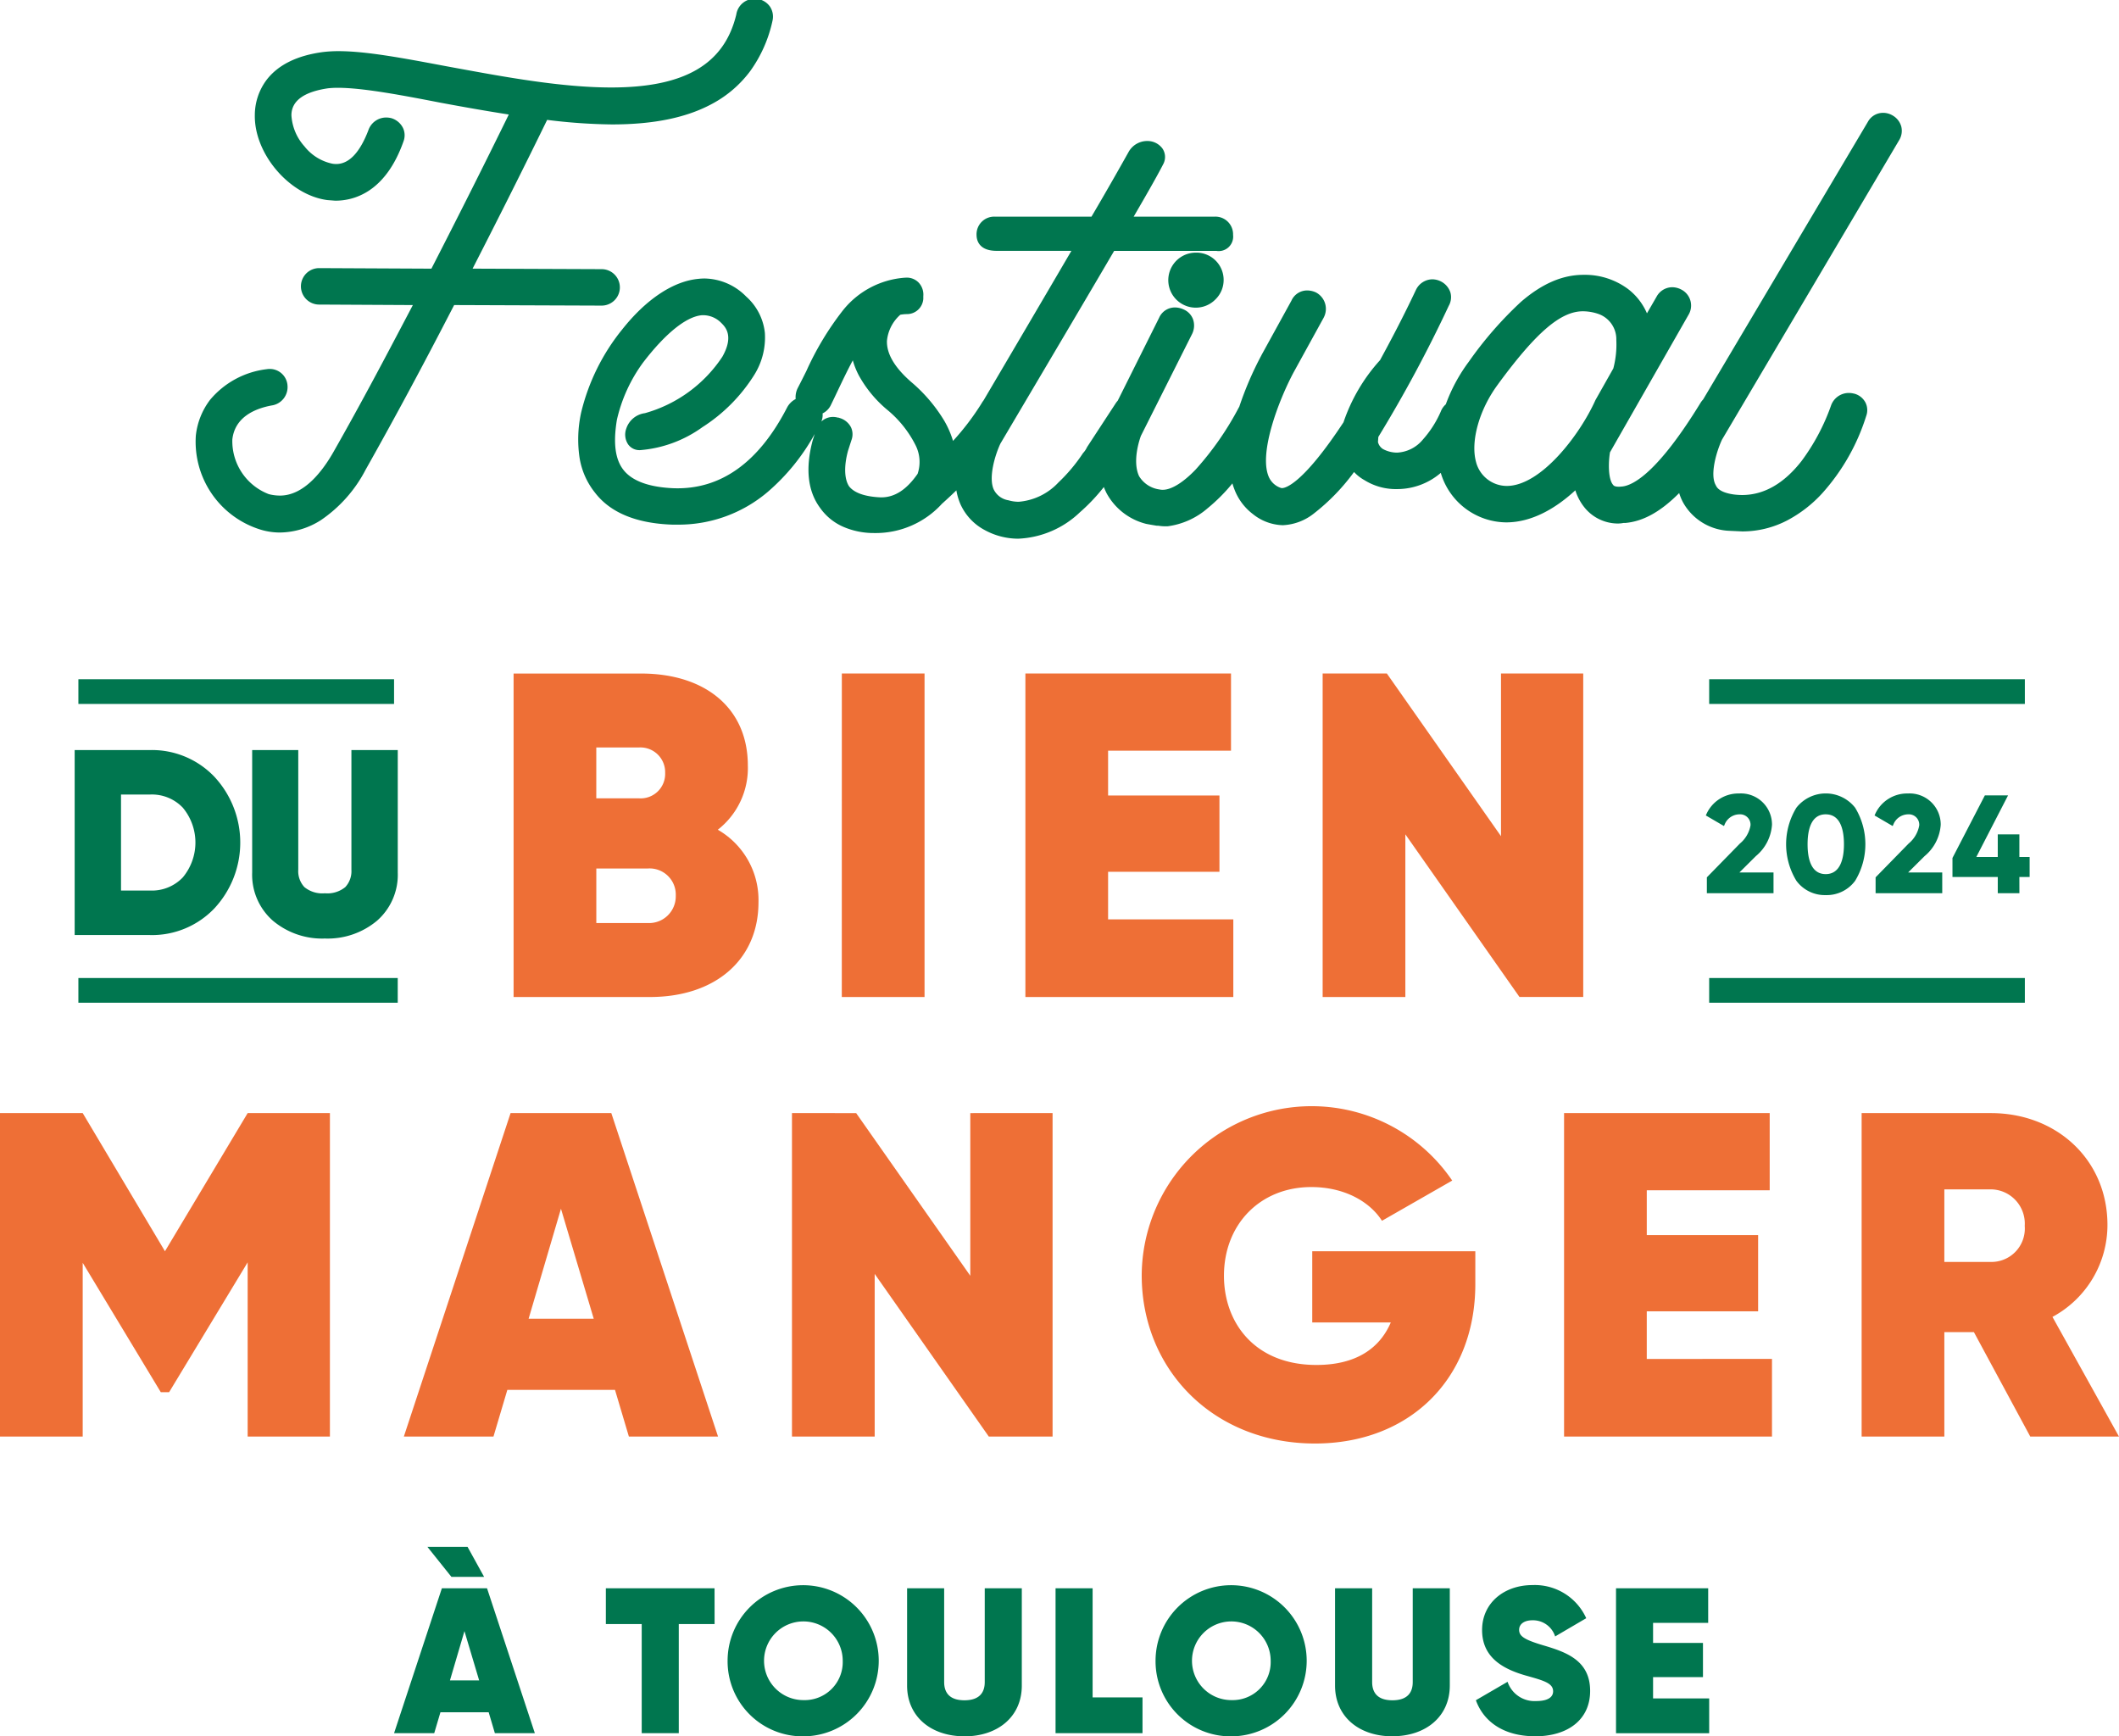
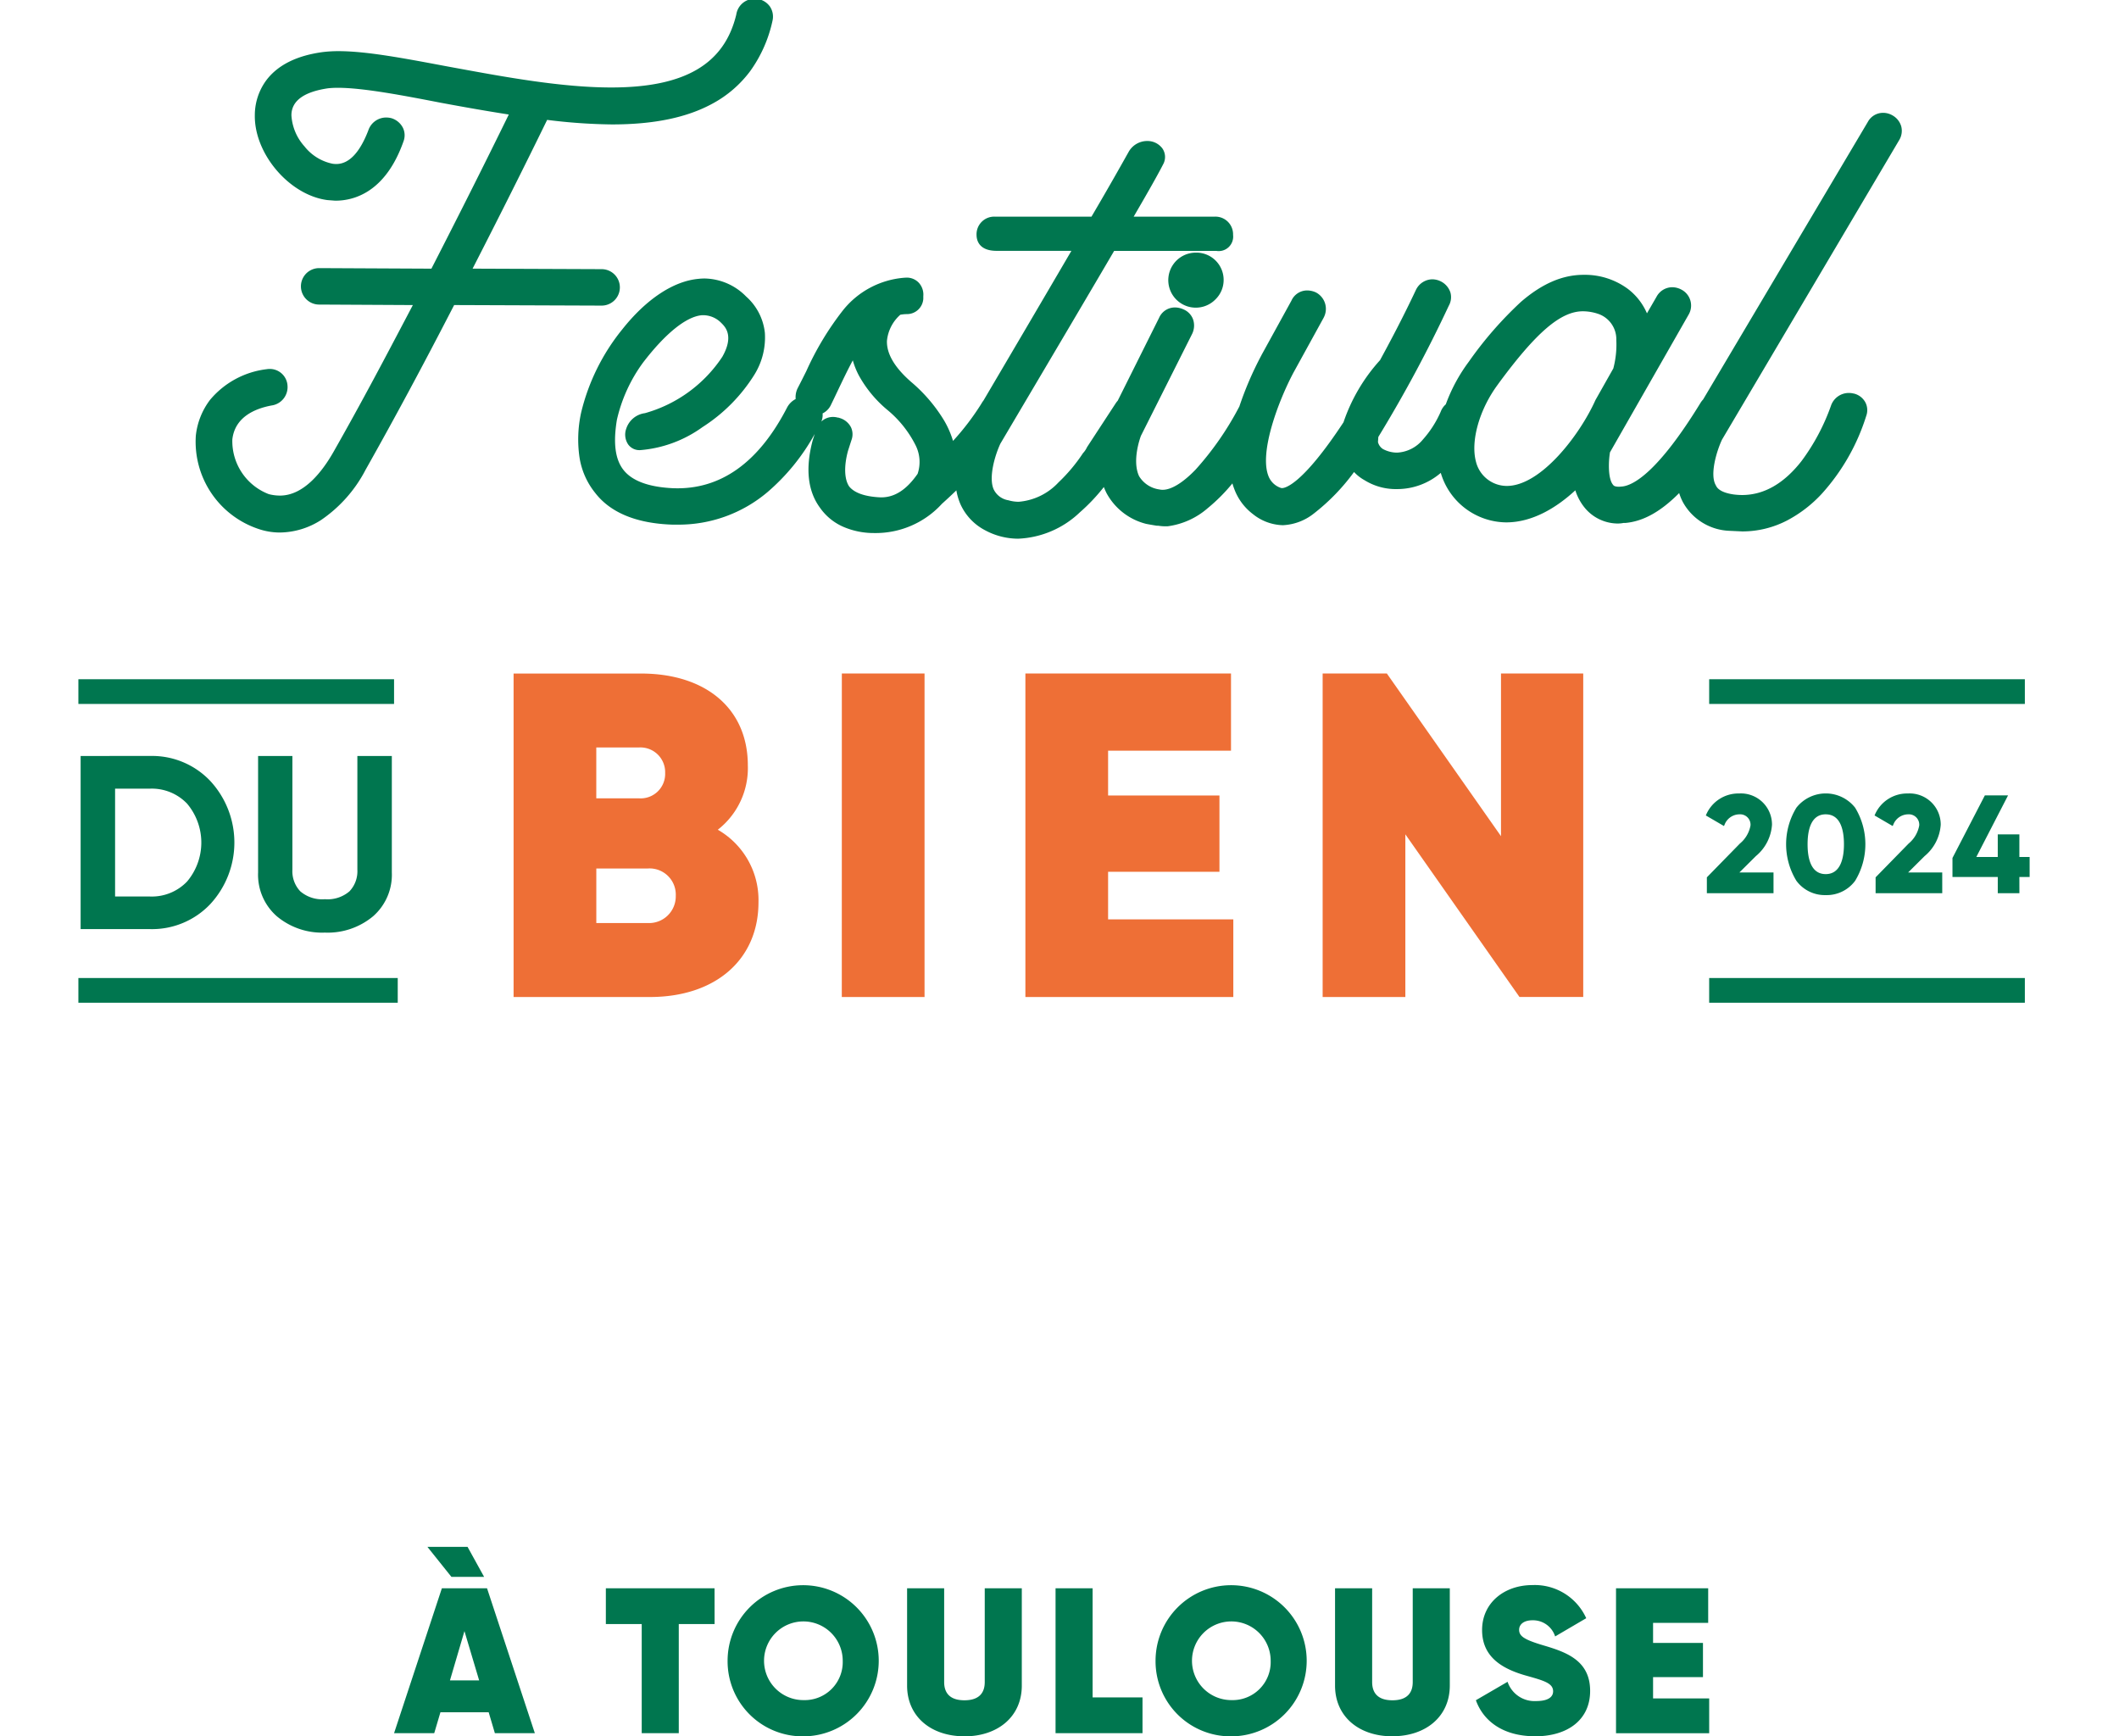
<svg xmlns="http://www.w3.org/2000/svg" width="252.141" height="206.59" viewBox="0 0 252.141 206.59">
  <defs>
    <clipPath id="a">
      <rect width="252.141" height="206.59" fill="none" />
    </clipPath>
  </defs>
  <g clip-path="url(#a)">
    <g clip-path="url(#a)">
      <path d="M206.742,241.5v-2.538h5.937V234.9h-5.937v-2.389H213.3v-4.115H202.333v17.246h11.086V241.5ZM192.7,246.007c3.892,0,6.553-1.971,6.553-5.4,0-3.621-2.833-4.607-5.494-5.4-2.34-.69-2.956-1.109-2.956-1.872,0-.616.517-1.133,1.6-1.133a2.763,2.763,0,0,1,2.686,1.922l3.7-2.168a6.722,6.722,0,0,0-6.406-3.942c-3.35,0-5.986,2.118-5.986,5.346s2.414,4.606,5.124,5.395c2.193.616,3.327.912,3.327,1.9,0,.591-.469,1.158-2.02,1.158a3.382,3.382,0,0,1-3.4-2.291l-3.77,2.192c.912,2.538,3.3,4.287,7.046,4.287m-16.974,0c3.966,0,6.824-2.341,6.824-6.036V228.392h-4.41v11.161c0,1.231-.616,2.168-2.414,2.168s-2.415-.936-2.415-2.168V228.392H168.9v11.579c0,3.7,2.858,6.036,6.824,6.036M156.584,241.7a4.681,4.681,0,1,1,4.656-4.681,4.524,4.524,0,0,1-4.656,4.681m0,4.312a8.992,8.992,0,1,0-9.042-8.992,8.928,8.928,0,0,0,9.042,8.992m-16.531-4.632V228.392h-4.41v17.246H145.99v-4.262Zm-15.25,4.632c3.967,0,6.824-2.341,6.824-6.036V228.392h-4.41v11.161c0,1.231-.616,2.168-2.415,2.168s-2.414-.936-2.414-2.168V228.392h-4.41v11.579c0,3.7,2.857,6.036,6.824,6.036M105.661,241.7a4.681,4.681,0,1,1,4.657-4.681,4.524,4.524,0,0,1-4.657,4.681m0,4.312a8.992,8.992,0,1,0-9.042-8.992,8.928,8.928,0,0,0,9.042,8.992M95.067,228.392H82.133v4.262H86.4v12.983h4.41V232.654h4.262ZM63.582,239.355l1.725-5.863,1.749,5.863Zm5.346,6.283h4.756l-5.691-17.246H62.622l-5.691,17.246H61.71l.739-2.488H68.19Zm-1.281-18.6-1.971-3.572H60.9l2.858,3.572Z" transform="translate(-10.042 -39.417)" fill="#00764f" />
      <path d="M38,1.47H0V-1.47H38Z" transform="translate(9.327 117.837)" fill="#00764f" />
      <path d="M37.562,1.47H0V-1.47H37.562Z" transform="translate(203.376 117.837)" fill="#00764f" />
      <path d="M37.562,1.47H0V-1.47H37.562Z" transform="translate(9.327 82.287)" fill="#00764f" />
      <path d="M37.562,1.47H0V-1.47H37.562Z" transform="translate(203.376 82.287)" fill="#00764f" />
      <path d="M46.448,128.285a6.56,6.56,0,0,0,2.23-5.21V109.213h-4.1v13.538a3.47,3.47,0,0,1-.936,2.561,3.986,3.986,0,0,1-2.93.942,3.986,3.986,0,0,1-2.93-.942,3.47,3.47,0,0,1-.936-2.561V109.213H32.765v13.862a6.563,6.563,0,0,0,2.23,5.21,8.385,8.385,0,0,0,5.712,1.942,8.429,8.429,0,0,0,5.741-1.942m-30.7-2.355V113.1h4.165a5.806,5.806,0,0,1,4.4,1.781,7.184,7.184,0,0,1,0,9.271,5.8,5.8,0,0,1-4.4,1.781Zm-4.1-16.718v20.6h8.27a9.538,9.538,0,0,0,7.154-2.972,10.792,10.792,0,0,0,0-14.658,9.538,9.538,0,0,0-7.154-2.972Z" transform="translate(-2.054 -19.264)" fill="#00764f" />
-       <path d="M40.707,130.932a9.1,9.1,0,0,1-6.175-2.115,7.268,7.268,0,0,1-2.472-5.742V108.508h5.485v14.243a2.774,2.774,0,0,0,.731,2.063,3.356,3.356,0,0,0,2.431.734,3.356,3.356,0,0,0,2.431-.734,2.774,2.774,0,0,0,.731-2.063V108.508h5.515v14.567a7.265,7.265,0,0,1-2.472,5.742A9.148,9.148,0,0,1,40.707,130.932ZM33.47,109.918v13.157a5.841,5.841,0,0,0,1.989,4.679,7.739,7.739,0,0,0,5.249,1.769,7.784,7.784,0,0,0,5.279-1.769,5.839,5.839,0,0,0,1.988-4.678V109.918H45.279v12.833a4.163,4.163,0,0,1-1.142,3.058,4.664,4.664,0,0,1-3.43,1.15,4.664,4.664,0,0,1-3.43-1.15,4.163,4.163,0,0,1-1.142-3.058V109.918Zm-13.556,20.6H10.939V108.508h8.975a10.262,10.262,0,0,1,7.661,3.188,11.5,11.5,0,0,1,0,15.637A10.262,10.262,0,0,1,19.914,130.521Zm-7.565-1.41h7.565a8.787,8.787,0,0,0,6.647-2.757,10.087,10.087,0,0,0,0-13.678,8.787,8.787,0,0,0-6.647-2.757H12.349Zm7.565-2.475h-4.87V112.393h4.87a6.508,6.508,0,0,1,4.913,2,7.884,7.884,0,0,1,0,10.244A6.506,6.506,0,0,1,19.914,126.636Zm-3.46-1.41h3.46a5.082,5.082,0,0,0,3.891-1.562,6.485,6.485,0,0,0,0-8.3,5.084,5.084,0,0,0-3.892-1.562h-3.46Z" transform="translate(-2.054 -19.264)" fill="#00764f" />
      <path d="M229.949,14.6a1.371,1.371,0,0,0-.744-.2,1.232,1.232,0,0,0-1.082.671L206.961,50.73c-.27.538-2.637,5.373-.811,8.8a5.812,5.812,0,0,0,4.868,2.955l1.487.068c7.1,0,11.967-7.052,13.928-13.164a1.194,1.194,0,0,0-.879-1.612,1.426,1.426,0,0,0-1.758.941c-1.216,3.358-5.071,12.021-12.441,11.081-1.42-.2-2.366-.671-2.772-1.544-1.014-1.814.271-5.171.744-6.179l21.1-35.661a1.258,1.258,0,0,0-.473-1.813m-45.5,44.19a4.623,4.623,0,0,1-4.462-3.492c-.744-2.753.406-6.783,2.772-9.939,4.733-6.447,7.776-9,10.751-9a6.514,6.514,0,0,1,2.231.4c3.786,1.41,2.366,6.648,2.164,7.521l-2.164,3.828c-1.69,3.761-6.491,10.678-11.292,10.678m13.793.068c-1.081.134-1.555-.2-1.758-.47-.946-1.075-.744-3.626-.541-4.7l9.4-16.454a1.32,1.32,0,0,0-.473-1.88,1.552,1.552,0,0,0-.745-.2,1.324,1.324,0,0,0-1.149.739l-2.1,3.626c-.609-3.761-3.651-5.843-7.3-5.843-5,0-9.061,4.7-12.982,10.006-2.907,3.9-4.192,8.731-3.245,12.357a7.356,7.356,0,0,0,7.031,5.44c3.381,0,6.491-2.283,8.722-4.634.271,2.485,1.758,4.634,4.462,4.768a2.327,2.327,0,0,0,.676-.067h.271c3.584-.336,7.235-3.828,12.1-11.686a1.276,1.276,0,0,0-.405-1.88,1.777,1.777,0,0,0-.744-.2,1.436,1.436,0,0,0-1.217.672c-2.1,3.425-6.491,10.074-10.007,10.41M171.4,54.827a4.413,4.413,0,0,1-2.1-.537,2.212,2.212,0,0,1-1.014-1.478l.068-.941a157.616,157.616,0,0,0,8.451-15.714,1.243,1.243,0,0,0-.608-1.814,1.332,1.332,0,0,0-1.826.671c-1.487,3.157-2.975,5.978-4.327,8.463-.744.805-3.448,4.029-4.26,7.253-4.056,6.179-6.964,8.731-8.451,8.261a3.233,3.233,0,0,1-2.029-1.948c-1.352-3.56,1.758-10.544,3.042-12.961l3.584-6.515a1.4,1.4,0,0,0-.541-1.88,1.288,1.288,0,0,0-1.825.6l-3.584,6.514c-.541,1.007-5.274,9.873-3.178,15.245a5.789,5.789,0,0,0,5,3.761c1.623,0,4.192-1.075,8.452-6.851a4.855,4.855,0,0,0,1.69,1.612,6.2,6.2,0,0,0,3.448.941c4.26,0,6.829-3.56,8.452-7.118a1.24,1.24,0,0,0-.744-1.747,1.33,1.33,0,0,0-1.758.806c-1.081,2.351-3.042,5.372-5.95,5.372m-16.227-6.38a1.38,1.38,0,0,0-1.893.6c-3.854,6.984-7.707,10.745-10.345,10.141a4.139,4.139,0,0,1-2.975-2.015c-1.081-2.283.2-5.507.2-5.507l6.1-12.147a1.272,1.272,0,0,0-.609-1.813,1.288,1.288,0,0,0-1.825.6l-6.1,12.215c-.135.2-1.893,4.432-.2,7.857a6.576,6.576,0,0,0,4.192,3.291c.338.067.744.134,1.149.2h.2a4.474,4.474,0,0,0,.947.068c4.462-.4,8.654-6.179,11.7-11.619a1.291,1.291,0,0,0-.541-1.88M145,33.448a2.468,2.468,0,1,0,2.5-2.418,2.431,2.431,0,0,0-2.5,2.418m-10.314,21.11c-.946,1.411-4.327,6.111-8.316,6.111a5.177,5.177,0,0,1-1.42-.2,3.149,3.149,0,0,1-2.3-1.746c-.879-1.948.339-5.171.812-6.179,6.355-10.746,10.886-18.4,13.793-23.372H149.9c.811,0,1.15-.2,1.15-1.074a1.273,1.273,0,0,0-1.352-1.343H138.608c2.84-4.835,3.855-6.716,4.26-7.522.339-.873-.405-1.478-1.216-1.478a1.7,1.7,0,0,0-1.487.873c-.676,1.209-2.367,4.231-4.666,8.127H123.531a1.273,1.273,0,0,0-1.352,1.343c0,.873.744,1.074,1.555,1.074h10.345c-3.921,6.717-9.06,15.447-12.982,22.1-.135.2-2.5,4.97-.879,8.6a6.669,6.669,0,0,0,6.086,3.56c6.22,0,10.75-7.522,10.953-7.791l3.651-5.574a1.276,1.276,0,0,0-.406-1.88,1.262,1.262,0,0,0-.744-.269,1.4,1.4,0,0,0-1.15.671l-3.38,5.171a3.366,3.366,0,0,1-.541.805m-16.631-.2c-.2-2.216-1.487-5.037-5-8.127-2.164-1.88-3.246-3.761-3.178-5.574a5.722,5.722,0,0,1,2.029-3.828,6.033,6.033,0,0,1,1.15-.134,1.12,1.12,0,0,0,1.149-1.075v-.269a1.162,1.162,0,0,0-1.284-1.343c-6.762.47-9.2,7.119-12.1,12.693a1.3,1.3,0,0,0,.541,1.813,1.771,1.771,0,0,0,.744.2,1.257,1.257,0,0,0,1.149-.671,65.6,65.6,0,0,1,3.922-7.522c-.136,2.619,1.216,5.238,4.056,7.723,3.516,3.089,4.868,6.112,3.854,8.664-1.285,1.88-3.043,3.425-5.477,3.224q-2.941-.2-4.057-1.612c-.946-1.343-.676-3.492-.27-4.97l.406-1.276a1.176,1.176,0,0,0-.88-1.612h-.068a1.293,1.293,0,0,0-1.69.873l-.406,1.276c-.811,3.089-.54,5.507.744,7.254a6.812,6.812,0,0,0,5.815,2.686,9.82,9.82,0,0,0,7.438-3.224,45.4,45.4,0,0,0,8.451-9.738,1.23,1.23,0,0,0-.608-1.814,1.306,1.306,0,0,0-1.826.6,33.953,33.953,0,0,1-4.6,5.776m-32.792,4.7c-3.11-.134-5.341-.94-6.558-2.485-1.487-1.88-1.285-4.634-.946-6.648A19.305,19.305,0,0,1,81,42.805c2.772-3.626,5.409-5.775,7.573-5.977a3.821,3.821,0,0,1,2.975,1.142c.474.47,2.029,1.948.27,5.037-2.1,3.626-7.031,6.649-9.8,7.118A1.9,1.9,0,0,0,80.463,51.4c-.271.805.135,1.544.879,1.478,3.989,0,10.277-4.1,12.847-8.529,1.825-3.157,1.555-6.112-.812-8.328a6.149,6.149,0,0,0-5-1.881c-6.153.538-12.17,9.6-13.253,15.245-.744,3.694-.27,6.717,1.487,8.865,1.691,2.216,4.6,3.358,8.587,3.492H85.8c8.384,0,13.319-5.977,16.227-11.551a1.243,1.243,0,0,0-.608-1.814,1.387,1.387,0,0,0-1.893.672c-2.57,4.97-6.964,10.275-14.267,10.006M69.78,13.524a69.042,69.042,0,0,0,8.181.6c8.654,0,16.228-2.485,18.324-11.753A1.283,1.283,0,0,0,95.135.832,1.378,1.378,0,0,0,93.58,2.04c-1.826,7.656-8.587,9.336-15.686,9.336-6.22,0-13.252-1.343-19.473-2.485C52.336,7.748,47.13,6.741,43.749,7.145c-6.693.873-7.437,4.97-7.437,6.716-.068,4.163,3.786,8.73,7.911,9.268l.879.067c2.029,0,5.341-.941,7.3-6.515A1.281,1.281,0,0,0,51.525,15a1.426,1.426,0,0,0-1.758.941c-.879,2.283-2.434,4.9-5.139,4.5-2.84-.4-5.611-3.694-5.611-6.581,0-2.753,2.771-3.694,5.071-4.03,2.907-.336,8.248.672,13.793,1.746,2.907.538,5.95,1.075,9.06,1.545C63.7,19.77,60.382,26.352,57,32.933l-13.861-.068a1.343,1.343,0,1,0,0,2.687l12.508.067c-3.042,5.776-6.22,11.887-10.074,18.67-2.1,3.694-4.531,5.642-7.1,5.642a6.176,6.176,0,0,1-1.555-.2,7.578,7.578,0,0,1-4.936-7.388c.27-2.417,2.1-4.163,5.341-4.768a1.373,1.373,0,0,0,1.217-1.545,1.288,1.288,0,0,0-1.555-1.142c-6.423,1.142-7.506,5.372-7.708,7.186A10.116,10.116,0,0,0,36.11,62.281a7.037,7.037,0,0,0,2.3.4c2.569,0,6.287-1.277,9.533-7.052,4.125-7.32,7.572-13.835,10.751-20.014l18.053.068a1.343,1.343,0,1,0,0-2.687l-16.7-.067c3.313-6.447,6.558-12.894,9.736-19.409" transform="translate(-5.158 -0.146)" fill="#00764f" />
      <path d="M94.983,0c.073,0,.147,0,.221.009l.033,0,.033.005A2.242,2.242,0,0,1,96.755.9,2.143,2.143,0,0,1,97.1,2.512l-.009.046a15.99,15.99,0,0,1-2.672,6.056,13.666,13.666,0,0,1-4.437,3.837c-3.063,1.684-6.995,2.5-12.019,2.5a66.89,66.89,0,0,1-7.7-.541c-2.735,5.6-5.646,11.406-8.872,17.7l15.356.061a2.168,2.168,0,1,1,0,4.337l-17.55-.066c-3.678,7.139-7.032,13.377-10.534,19.592a16.311,16.311,0,0,1-5.3,5.985,9.209,9.209,0,0,1-4.952,1.487,7.9,7.9,0,0,1-2.549-.442A10.94,10.94,0,0,1,28.459,52l0-.015a8.544,8.544,0,0,1,1.688-4.257,10.378,10.378,0,0,1,6.7-3.65l.01,0a2.479,2.479,0,0,1,.4-.034,2.111,2.111,0,0,1,2.1,1.853l.006.034,0,.034a2.207,2.207,0,0,1-1.894,2.426c-1.963.367-4.361,1.365-4.665,4.038a6.756,6.756,0,0,0,4.334,6.51,5.332,5.332,0,0,0,1.336.173c2.825,0,5.03-2.841,6.382-5.224,3.411-6,6.263-11.427,9.021-16.671l.407-.774-11.15-.059a2.168,2.168,0,1,1,0-4.337l13.358.065c3.343-6.514,6.364-12.53,9.208-18.34-2.36-.37-4.872-.8-7.976-1.379h-.007c-4.348-.842-9.276-1.8-12.347-1.8a10.612,10.612,0,0,0-1.182.059c-2.888.425-4.353,1.505-4.353,3.212a6.041,6.041,0,0,0,1.545,3.689,5.71,5.71,0,0,0,3.357,2.076h.006a2.894,2.894,0,0,0,.424.032c1.511,0,2.8-1.348,3.82-4.006a2.239,2.239,0,0,1,2.122-1.527,2.52,2.52,0,0,1,.607.076l.041.01.04.014a2.278,2.278,0,0,1,1.321,1.158,2.047,2.047,0,0,1,.054,1.577c-2.163,6.142-5.99,7.06-8.078,7.06l-.062,0-.923-.071c-4.508-.588-8.7-5.492-8.629-10.093a7,7,0,0,1,1.376-4.176c1.374-1.816,3.655-2.943,6.78-3.351h.009a15.187,15.187,0,0,1,1.783-.1c3.287,0,7.622.814,12.642,1.758l.5.093.789.145c5.929,1.09,12.649,2.326,18.532,2.326,8.727,0,13.455-2.758,14.878-8.678A2.2,2.2,0,0,1,94.983,0Zm.05,1.651a.554.554,0,0,0-.64.525l-.011.055a11.543,11.543,0,0,1-6.3,8.088C85.5,11.585,82.167,12.2,77.894,12.2c-6.033,0-12.831-1.25-18.83-2.353l-1.292-.239c-4.939-.928-9.2-1.729-12.337-1.729a13.555,13.555,0,0,0-1.582.084c-5.842.764-6.715,4.022-6.715,5.9v.013c-.061,3.769,3.488,7.939,7.171,8.434l.824.063c2.016-.01,4.768-1.059,6.494-5.963l0-.01a.4.4,0,0,0,0-.315.636.636,0,0,0-.347-.288.839.839,0,0,0-.168-.018.607.607,0,0,0-.575.451l0,.012a11.277,11.277,0,0,1-1.859,3.309,4.378,4.378,0,0,1-4.169,1.71,7.362,7.362,0,0,1-4.38-2.641,7.614,7.614,0,0,1-1.937-4.757,4.138,4.138,0,0,1,2.057-3.618,9.553,9.553,0,0,1,3.72-1.228l.025,0a12.2,12.2,0,0,1,1.384-.071c3.228,0,8.237.97,12.658,1.826,3.575.661,6.36,1.136,9.029,1.54l1.111.168-.493,1.01c-3.058,6.265-6.312,12.751-9.947,19.827l-.231.45-14.367-.07a.518.518,0,1,0,0,1.037l13.871.074L56.379,36l-1.039,1.976c-2.764,5.256-5.623,10.691-9.047,16.718a15.218,15.218,0,0,1-3.576,4.444,6.754,6.754,0,0,1-4.241,1.615,7.007,7.007,0,0,1-1.754-.226l-.038-.01A7.746,7.746,0,0,1,32.574,57.3a8.044,8.044,0,0,1-1.411-5.03l0-.018a5.611,5.611,0,0,1,1.82-3.583,8.4,8.4,0,0,1,4.19-1.9l.016,0a.555.555,0,0,0,.532-.629c-.088-.442-.371-.442-.466-.442a.824.824,0,0,0-.13.011c-5.589,1-6.8,4.468-7.026,6.456a9.282,9.282,0,0,0,6.249,9.335l.02.006a6.251,6.251,0,0,0,2.039.362c2.321,0,5.734-1.15,8.814-6.631C50.788,48.9,54.2,42.55,57.959,35.242l.231-.45,18.558.069a.518.518,0,1,0,0-1.037L58.7,33.753l.615-1.2c3.57-6.948,6.752-13.291,9.728-19.394l.258-.528.583.071a68.537,68.537,0,0,0,8.082.6c10.226,0,15.792-3.523,17.513-11.084a.488.488,0,0,0-.062-.363A.6.6,0,0,0,95.034,1.652ZM229.206,13.572a2.2,2.2,0,0,1,1.182.328,2.17,2.17,0,0,1,1.009,1.321,2.12,2.12,0,0,1-.264,1.612L210.058,52.459c-.668,1.439-1.452,4.143-.754,5.391l.028.055c.1.2.384.826,2.134,1.075a7.889,7.889,0,0,0,.99.064c2.6,0,4.985-1.367,7.082-4.062a25.032,25.032,0,0,0,3.483-6.545,2.242,2.242,0,0,1,2.126-1.536,2.524,2.524,0,0,1,.606.076l.018,0a2.114,2.114,0,0,1,1.355,1.056,2.012,2.012,0,0,1,.089,1.619A24.846,24.846,0,0,1,222,58.822a15.311,15.311,0,0,1-4.225,3.266,11.519,11.519,0,0,1-5.27,1.287h-.037l-1.543-.072a6.593,6.593,0,0,1-5.506-3.391,6.257,6.257,0,0,1-.455-1.1c-2.207,2.218-4.259,3.356-6.376,3.554l-.038,0h-.2a3.4,3.4,0,0,1-.787.067h-.041a5.128,5.128,0,0,1-3.728-1.788,6.218,6.218,0,0,1-1.186-2.159c-2.093,1.928-4.973,3.814-8.229,3.814a8.2,8.2,0,0,1-7.782-5.89,7.96,7.96,0,0,1-5.2,1.928,7.05,7.05,0,0,1-3.874-1.058,5.1,5.1,0,0,1-1.247-.973,24.581,24.581,0,0,1-4.751,4.914,6.405,6.405,0,0,1-3.719,1.415,5.913,5.913,0,0,1-3.566-1.324,6.656,6.656,0,0,1-2.212-2.977q-.126-.325-.225-.673a20.882,20.882,0,0,1-2.945,2.953,9.071,9.071,0,0,1-4.77,2.151l-.037,0h-.037a5.7,5.7,0,0,1-1.036-.068H142.8l-.067-.011c-.44-.073-.832-.138-1.175-.206l-.042-.008-.041-.013a7.4,7.4,0,0,1-4.686-3.709l0-.006q-.156-.316-.283-.652a22.2,22.2,0,0,1-2.859,3.015,11.29,11.29,0,0,1-7.341,3.133,8.333,8.333,0,0,1-3.975-1.027,6.52,6.52,0,0,1-2.864-3.022,7.139,7.139,0,0,1-.511-1.7c-.568.549-1.148,1.088-1.719,1.6a10.667,10.667,0,0,1-8.036,3.476,9.159,9.159,0,0,1-3.616-.706,6.6,6.6,0,0,1-2.872-2.328c-1.442-1.97-1.734-4.642-.868-7.94l.012-.041.246-.772a24.961,24.961,0,0,1-5.6,6.9A16.366,16.366,0,0,1,85.8,62.569h-.636c-4.286-.144-7.384-1.425-9.207-3.805a8.877,8.877,0,0,1-1.848-4.231,14.827,14.827,0,0,1,.2-5.3A24.93,24.93,0,0,1,79.2,39.338c2.865-3.615,6.094-5.751,9.093-6.017A6.62,6.62,0,0,1,89,33.282a7.079,7.079,0,0,1,4.938,2.141,6.723,6.723,0,0,1,2.233,4.332A8.388,8.388,0,0,1,94.9,44.763a19.891,19.891,0,0,1-6.151,6.2A14.648,14.648,0,0,1,81.375,53.7a1.649,1.649,0,0,1-1.475-.681,2.087,2.087,0,0,1-.227-1.863,2.7,2.7,0,0,1,2.184-1.845l.023,0A16.306,16.306,0,0,0,91.106,42.6c1.421-2.5.344-3.566-.116-4.022l-.008-.008a3.023,3.023,0,0,0-2.142-.921c-.065,0-.132,0-.2.006-1.851.18-4.326,2.184-6.974,5.644a18.4,18.4,0,0,0-3.1,6.785c-.463,2.773-.207,4.729.783,5.98,1.037,1.316,3.036,2.046,5.944,2.172,5.572.2,10.117-3.015,13.5-9.561l.009-.018a2.4,2.4,0,0,1,1.033-1.034,2.434,2.434,0,0,1,.224-1.264l.019-.038c.345-.662.692-1.356,1.028-2.027a34.992,34.992,0,0,1,4.361-7.232,10.371,10.371,0,0,1,7.382-3.876c.062,0,.124-.008.185-.008a1.96,1.96,0,0,1,1.464.623,2.089,2.089,0,0,1,.524,1.581v.279l0,.041a1.945,1.945,0,0,1-1.97,1.817,4.6,4.6,0,0,0-.767.077,4.761,4.761,0,0,0-1.587,3.09c-.058,1.547.916,3.2,2.9,4.922a18.633,18.633,0,0,1,3.918,4.6,11.128,11.128,0,0,1,1.043,2.4,30.406,30.406,0,0,0,3.384-4.446,2.712,2.712,0,0,1,.242-.363c2.918-4.951,7.005-11.9,10.46-17.808h-8.907c-2.148,0-2.38-1.328-2.38-1.9a2.1,2.1,0,0,1,2.177-2.168h11.5c2.188-3.719,3.8-6.6,4.417-7.7a2.531,2.531,0,0,1,2.207-1.3,2.206,2.206,0,0,1,1.819.893,1.794,1.794,0,0,1,.167,1.708l-.014.037-.018.035c-.558,1.109-1.753,3.235-3.558,6.327h9.65a2.1,2.1,0,0,1,2.177,2.168A1.722,1.722,0,0,1,149.9,30h-12.17c-2.689,4.593-6.684,11.347-12.152,20.592l-1.384,2.34c-.669,1.438-1.421,4.047-.793,5.449a2.352,2.352,0,0,0,1.737,1.287l.038.01a4.376,4.376,0,0,0,1.195.17,7.262,7.262,0,0,0,4.739-2.307A19.831,19.831,0,0,0,134,54.1l.046-.068.058-.058a2.624,2.624,0,0,0,.385-.59l.021-.042,3.412-5.22a2.629,2.629,0,0,1,.235-.3l4.924-9.864a2.044,2.044,0,0,1,1.883-1.229,2.482,2.482,0,0,1,1.025.231,2.065,2.065,0,0,1,1.124,1.162,2.268,2.268,0,0,1-.1,1.747l-.013.026L140.918,52c-.114.3-1.069,2.979-.221,4.8a3.353,3.353,0,0,0,2.42,1.582,1.736,1.736,0,0,0,.388.043c1.037,0,2.431-.857,3.925-2.412a36.129,36.129,0,0,0,5.127-7.365c.019-.035.039-.07.06-.1a39.939,39.939,0,0,1,2.64-6.134l0-.007,3.57-6.49a2.044,2.044,0,0,1,1.876-1.213,2.48,2.48,0,0,1,1.025.231l.042.019.04.024a2.208,2.208,0,0,1,.869,2.932l-.027.055-3.58,6.509c-1.793,3.375-4.067,9.414-3,12.26a2.39,2.39,0,0,0,1.517,1.472.413.413,0,0,0,.116.015c.362,0,2.408-.379,7.317-7.83A20.99,20.99,0,0,1,169.369,43c1.167-2.146,2.7-5.018,4.258-8.333l.023-.046a2.2,2.2,0,0,1,1.93-1.242,2.322,2.322,0,0,1,.959.216l.053.026a2.255,2.255,0,0,1,1.152,1.329,2.068,2.068,0,0,1-.2,1.585,159.765,159.765,0,0,1-8.378,15.6l-.043.606a1.361,1.361,0,0,0,.61.842A3.572,3.572,0,0,0,171.4,54a4.237,4.237,0,0,0,3.059-1.546,12.445,12.445,0,0,0,2.129-3.32,2.219,2.219,0,0,1,.606-.88,19.836,19.836,0,0,1,2.739-5.071,44.629,44.629,0,0,1,6.207-7.123c2.506-2.163,4.938-3.214,7.436-3.214a8.6,8.6,0,0,1,5.294,1.681,7.245,7.245,0,0,1,2.26,2.9l1.131-1.956a2.141,2.141,0,0,1,1.863-1.151,2.379,2.379,0,0,1,1.111.287l.056.031a2.138,2.138,0,0,1,.773,2.986l-.007.012-9.327,16.33c-.2,1.215-.225,3.191.373,3.871l.039.048c.063.083.263.173.634.173a2.979,2.979,0,0,0,.363-.024l.023,0c1.289-.123,4.222-1.589,9.382-10.019l.034-.051a2.939,2.939,0,0,1,.235-.288l19.6-33.026A2.051,2.051,0,0,1,229.206,13.572ZM211.024,47.584l18.692-31.6a.5.5,0,0,0,.079-.364.551.551,0,0,0-.268-.313l-.033-.021a.576.576,0,0,0-.288-.065c-.054,0-.218,0-.368.259l-.005.009L210.1,47.051a3,3,0,0,1,.471.187l.055.027.05.035A2.7,2.7,0,0,1,211.024,47.584ZM142.109,18.9c.033-.1.01-.134,0-.149a.592.592,0,0,0-.458-.175.881.881,0,0,0-.767.45c-.644,1.152-2.356,4.212-4.675,8.144l-.239.406H123.531A.46.46,0,0,0,123,28.1a.3.3,0,0,0,.017.121s.131.128.713.128h11.781l-.724,1.241c-3.261,5.586-7.239,12.351-10.283,17.518a2.8,2.8,0,0,1,.311.119,2.372,2.372,0,0,1,.6.388C130.4,39.19,134.062,33,136.544,28.755l.239-.408H149.9a1.959,1.959,0,0,0,.31-.019,1.478,1.478,0,0,0,.015-.23.46.46,0,0,0-.527-.518h-12.53l.73-1.243C140.037,22.693,141.492,20.125,142.109,18.9Zm58.324,23.028-.37-2.286c-.514-3.176-3-5.149-6.488-5.149-2.085,0-4.165.92-6.358,2.813a43.212,43.212,0,0,0-5.961,6.858,18.348,18.348,0,0,0-2.108,3.631,2.425,2.425,0,0,1,.238.072,2.271,2.271,0,0,1,.722.42,16.9,16.9,0,0,1,1.985-3.426c4.932-6.717,8.132-9.334,11.414-9.334a7.367,7.367,0,0,1,2.512.453l.007,0a4.815,4.815,0,0,1,3.1,4.483,12.631,12.631,0,0,1-.393,3.884l-.027.114-.027.116-2.2,3.9a28.318,28.318,0,0,1-4.607,6.933,16.409,16.409,0,0,1-3.437,2.935,7.648,7.648,0,0,1-3.984,1.262,5.319,5.319,0,0,1-3.355-1.171,5.646,5.646,0,0,1-1.9-2.932,7.6,7.6,0,0,1-.247-1.755,14.414,14.414,0,0,1-.96,1.274c.043.271.1.536.164.789a6.544,6.544,0,0,0,6.235,4.831c3.281,0,6.229-2.38,8.124-4.377l1.226-1.291.193,1.77c.2,1.866,1.273,3.9,3.663,4.032a2,2,0,0,0,.4-.025l.126-.041h.363c1.954-.2,3.921-1.461,6.17-3.97a10.575,10.575,0,0,1,.124-1.839q-.181.222-.359.433c-2.315,2.742-4.3,4.16-6.077,4.335a4.612,4.612,0,0,1-.555.035,2.3,2.3,0,0,1-1.931-.8c-1.376-1.6-.785-4.993-.713-5.377l.026-.136,9.463-16.568c.253-.466-.02-.673-.149-.753a.706.706,0,0,0-.349-.1.527.527,0,0,0-.434.325Zm-87.057-6.362v-.254l0-.034a.483.483,0,0,0-.091-.364.357.357,0,0,0-.3-.088h-.01c-5.481.381-7.864,5.15-10.388,10.2-.335.67-.681,1.363-1.029,2.031a.729.729,0,0,0-.06.468q.121.038.242.088l.04.017.038.021a2.893,2.893,0,0,1,.362.232.422.422,0,0,0,.341-.234c.262-.536.524-1.085.8-1.666a46.269,46.269,0,0,1,3.167-5.93l1.658-2.431-.152,2.939c-.124,2.384,1.147,4.759,3.776,7.059a14.646,14.646,0,0,1,3.836,4.819,5.97,5.97,0,0,1,.242,4.771l-.034.085-.052.076c-1.633,2.389-3.562,3.6-5.733,3.6-.16,0-.324-.007-.487-.02-2.191-.151-3.753-.8-4.642-1.923L104.872,59c-1.219-1.73-.768-4.291-.391-5.663l.009-.032.417-1.309a.415.415,0,0,0,.022-.293.543.543,0,0,0-.276-.21h-.063l-.136-.049a.53.53,0,0,0-.179-.034c-.27,0-.409.291-.451.4l-.393,1.236c-.729,2.79-.522,4.988.616,6.535l.017.023a6.089,6.089,0,0,0,5.134,2.326,8.937,8.937,0,0,0,6.8-2.916l.043-.054.051-.046c.927-.824,1.877-1.729,2.762-2.63a12.773,12.773,0,0,1,.262-1.836q-.228.242-.463.485l-1.25,1.292-.164-1.79c-.156-1.7-1.1-4.4-4.726-7.582-2.371-2.06-3.535-4.155-3.458-6.225a6.539,6.539,0,0,1,2.307-4.416l.167-.148.219-.043a6.839,6.839,0,0,1,1.309-.15C113.184,35.869,113.338,35.834,113.376,35.571ZM81.342,52.055c3.748,0,9.758-4.021,12.133-8.118,1.145-1.98,1.96-4.857-.662-7.311l0,0a5.339,5.339,0,0,0-4.345-1.66l-.018,0c-2.545.222-5.37,2.14-7.953,5.4a23.2,23.2,0,0,0-4.561,9.179v.007c-.7,3.5-.261,6.25,1.317,8.18l.017.022c1.5,1.973,4.178,3.038,7.945,3.167H85.8c6.438,0,11.651-3.737,15.5-11.108l.008-.016a.423.423,0,0,0,.065-.384,3.03,3.03,0,0,1-.385-.159,2.22,2.22,0,0,1-.308-.185c-.1.017-.263.088-.422.373a22.927,22.927,0,0,1-5.384,7.068,13.752,13.752,0,0,1-9.08,3.385c-.185,0-.374,0-.561-.01h-.005c-3.411-.147-5.824-1.089-7.171-2.8a6.729,6.729,0,0,1-1.332-3.719,14.677,14.677,0,0,1,.22-3.576l.007-.039a20.017,20.017,0,0,1,3.379-7.422l.017-.023A25.287,25.287,0,0,1,84.5,37.887a7.832,7.832,0,0,1,4-1.88l.026,0c.105-.007.211-.01.314-.01a4.682,4.682,0,0,1,3.271,1.368l.04.039a4.2,4.2,0,0,1,1.178,1.922,5.408,5.408,0,0,1-.791,4.091l0,0a16.422,16.422,0,0,1-4.895,5.01,15.2,15.2,0,0,1-5.472,2.507,1.132,1.132,0,0,0-.91.684l-.014.045a.5.5,0,0,0-.007.393h.03l.037,0Zm94.491-16.971a.664.664,0,0,0-.253-.058c-.175,0-.334.123-.473.367-1.6,3.387-3.156,6.31-4.337,8.48l-.049.09-.07.075c-.131.142-3.214,3.509-4.066,6.894l-.034.135-.076.116a42.431,42.431,0,0,1-4.958,6.424c-1.512,1.523-2.759,2.263-3.813,2.263a2.048,2.048,0,0,1-.618-.093l-.011,0a4.051,4.051,0,0,1-2.527-2.4l-.014-.033a7.186,7.186,0,0,1-.377-2.86q-.507.763-1.009,1.454a7.049,7.049,0,0,0,.423,1.82l.011.029a4.991,4.991,0,0,0,4.224,3.207c1.979,0,4.6-2.192,7.788-6.515l.7-.944.653.974a3.994,3.994,0,0,0,1.4,1.346l.032.017.031.02a5.4,5.4,0,0,0,2.993.8,6.539,6.539,0,0,0,4.856-2.208,12.3,12.3,0,0,1-.026-1.55,6.236,6.236,0,0,1-4.83,2.722,5.246,5.246,0,0,1-2.495-.64L168.875,55l-.028-.018a3.044,3.044,0,0,1-1.364-1.986l-.026-.118.091-1.267.11-.175A157.02,157.02,0,0,0,176.064,35.8l.021-.041a.5.5,0,0,0,.077-.348A.667.667,0,0,0,175.834,35.084ZM161.008,36.42a.822.822,0,0,0-.3-.065.4.4,0,0,0-.39.28l-.027.055L156.708,43.2a39.067,39.067,0,0,0-1.958,4.28,2.566,2.566,0,0,1,.762.215l.053.026q.1.055.2.117a38.273,38.273,0,0,1,1.86-4.144l.006-.01,3.567-6.484A.58.58,0,0,0,161.008,36.42Zm34.446,1.116a5.721,5.721,0,0,0-1.947-.353c-2.646,0-5.568,2.51-10.086,8.663l0,.007c-2.22,2.961-3.3,6.756-2.636,9.229a3.791,3.791,0,0,0,3.666,2.882c4.065,0,8.692-6.081,10.539-10.191l.016-.035,2.125-3.76,0-.007a11.081,11.081,0,0,0,.353-3.363A3.194,3.194,0,0,0,195.454,37.536Zm-49.939,1.632a.64.64,0,0,0,.055-.468.452.452,0,0,0-.257-.237.864.864,0,0,0-.347-.085.4.4,0,0,0-.389.279l-.012.026-4.239,8.491a2.226,2.226,0,0,1,.658.335,2.728,2.728,0,0,1,.247.195ZM114.346,56.521a4.415,4.415,0,0,0-.247-3.407,13.052,13.052,0,0,0-3.417-4.249,14.337,14.337,0,0,1-3.331-4.049,9.225,9.225,0,0,1-.717-1.794c-.625,1.158-1.23,2.429-1.823,3.674-.283.6-.551,1.157-.822,1.711l-.026.049a2.129,2.129,0,0,1-.924.879,2.075,2.075,0,0,1-.147.965,2.019,2.019,0,0,1,1.385-.545,2.14,2.14,0,0,1,.587.083h.072l.126.042a2.2,2.2,0,0,1,1.353,1.1,1.982,1.982,0,0,1,.048,1.56l-.4,1.244c-.495,1.811-.442,3.393.14,4.242.594.735,1.755,1.166,3.452,1.282h.012c.12.01.24.015.357.015C111.623,59.325,113.036,58.408,114.346,56.521Zm111-7.948a.868.868,0,0,0-.2-.025.607.607,0,0,0-.576.451c-1.273,3.513-5,11.693-12.115,11.693a9.552,9.552,0,0,1-1.2-.078l-.011,0c-1.763-.25-2.873-.9-3.392-1.986a4.77,4.77,0,0,1-.452-2.611q-.541.694-1.063,1.3a5.1,5.1,0,0,0,.544,1.82l0,.006a4.97,4.97,0,0,0,4.2,2.515l1.44.065c6.709-.012,11.262-6.788,13.124-12.591l.011-.031a.379.379,0,0,0,0-.311A.493.493,0,0,0,225.347,48.573Zm-15.562.116a.94.94,0,0,0-.321-.09.528.528,0,0,0-.347.113l-1.432,2.413a14.96,14.96,0,0,0-1.161,3.315c1.057-1.4,2.177-3.064,3.387-5.018l.027-.041a.454.454,0,0,0,.1-.336A.634.634,0,0,0,209.785,48.689Zm-85.416.693a.505.505,0,0,0,.065-.379.515.515,0,0,0-.3-.275.839.839,0,0,0-.332-.084.364.364,0,0,0-.279.124l-1.721,2.919-.014.023a12.526,12.526,0,0,0-.884,2.346A33.068,33.068,0,0,0,124.369,49.382Zm13.388,3.98,2.475-3.778a.456.456,0,0,0,.1-.338.676.676,0,0,0-.3-.39l-.023-.017a.383.383,0,0,0-.5-.019l-1.066,2.133A10.9,10.9,0,0,0,137.758,53.362ZM154.8,49.187a.829.829,0,0,0-.32-.072h0a.467.467,0,0,0-.374.176,22.834,22.834,0,0,0-.851,3.542q.862-1.351,1.731-2.9a.622.622,0,0,0,.088-.445A.565.565,0,0,0,154.8,49.187Zm23.128,3.083a20.686,20.686,0,0,0,1.168-2.217.473.473,0,0,0,.029-.374.5.5,0,0,0-.3-.255.654.654,0,0,0-.274-.041A14.516,14.516,0,0,0,177.932,52.27ZM151.46,55.441a13.824,13.824,0,0,1,.054-1.916,28.291,28.291,0,0,1-2.9,3.636c-1.86,1.937-3.581,2.919-5.115,2.919A3.382,3.382,0,0,1,142.75,60a4.929,4.929,0,0,1-3.518-2.429l-.019-.037a5.947,5.947,0,0,1-.51-2.6l-.783,1.193-.062.094-.119.18a6.114,6.114,0,0,0,.524,1.623,5.722,5.722,0,0,0,3.656,2.857c.293.057.634.114,1.014.177h.236l.1.024a3.919,3.919,0,0,0,.709.043C146.277,60.9,148.793,58.986,151.46,55.441Zm-15.441.549a10.6,10.6,0,0,1-.007-1.93l-.07.107a4.294,4.294,0,0,1-.612.912,21.441,21.441,0,0,1-3.1,3.67,8.812,8.812,0,0,1-5.859,2.746,6.022,6.022,0,0,1-1.626-.227,3.947,3.947,0,0,1-2.841-2.2l0-.009a5.966,5.966,0,0,1-.279-3.317q-.549.61-1.144,1.229a6.211,6.211,0,0,0,.494,2.553c.938,2.111,3.422,3.072,5.333,3.072C130.816,62.6,134.489,58.165,136.019,55.99ZM147.5,30.205a3.241,3.241,0,0,1,3.259,3.243,3.215,3.215,0,0,1-.953,2.3,3.273,3.273,0,1,1-2.305-5.541Zm0,4.835a1.593,1.593,0,1,0,0-3.185,1.595,1.595,0,1,0,0,3.185Z" transform="translate(-5.158 -0.146)" fill="#00764f" />
      <path d="M284.869,122.376h-1.221V119.69h-2.262v2.686h-2.963l3.777-7.328H279.79L276,122.376v2.071h5.389v1.925h2.262v-1.925h1.221Zm-18.021,4h7.618V124.22h-4.281l2.23-2.216a5.26,5.26,0,0,0,1.872-3.624,3.551,3.551,0,0,0-3.761-3.559,4.012,4.012,0,0,0-3.761,2.394l1.889,1.1a2.064,2.064,0,0,1,1.9-1.327,1.4,1.4,0,0,1,1.482,1.473,3.665,3.665,0,0,1-1.3,2.264l-3.891,3.98Zm-6.089-1.958c-1.53,0-2.312-1.31-2.312-3.7s.782-3.721,2.312-3.721,2.328,1.327,2.328,3.721-.8,3.7-2.328,3.7m0,2.184c2.914,0,4.559-2.394,4.559-5.888s-1.645-5.889-4.559-5.889c-2.9,0-4.558,2.394-4.558,5.889s1.66,5.888,4.558,5.888m-13.984-.226h7.619V124.22h-4.282l2.23-2.216a5.257,5.257,0,0,0,1.872-3.624,3.551,3.551,0,0,0-3.761-3.559,4.012,4.012,0,0,0-3.761,2.394l1.889,1.1a2.065,2.065,0,0,1,1.905-1.327,1.4,1.4,0,0,1,1.481,1.473,3.661,3.661,0,0,1-1.3,2.264l-3.891,3.98Z" transform="translate(-43.514 -20.253)" fill="#00764f" />
      <path d="M260.759,126.754a4.2,4.2,0,0,1-3.49-1.7,8.338,8.338,0,0,1,0-8.7,4.446,4.446,0,0,1,6.987,0,8.371,8.371,0,0,1,0,8.7A4.2,4.2,0,0,1,260.759,126.754Zm0-11.777c-2.715,0-4.4,2.2-4.4,5.733s1.687,5.732,4.4,5.732,4.4-2.2,4.4-5.732S263.474,114.977,260.759,114.977Zm23.045,11.55h-2.574V124.6H275.84v-2.265l3.855-7.446h2.76l-3.777,7.328h2.551v-2.686H283.8v2.686h1.221V124.6H283.8Zm-2.262-.312h1.95v-1.925h1.221v-1.759h-1.221v-2.686h-1.95v2.686h-3.375l3.777-7.328h-2.058l-3.732,7.21v1.877h5.389Zm-6.919.312h-7.93v-1.886l3.935-4.025a3.62,3.62,0,0,0,1.258-2.155,1.238,1.238,0,0,0-1.326-1.317,1.914,1.914,0,0,0-1.763,1.236l-.072.156-2.158-1.258.058-.128a4.17,4.17,0,0,1,3.9-2.486,3.7,3.7,0,0,1,3.917,3.715,5.306,5.306,0,0,1-1.918,3.735l-1.962,1.95h4.059ZM267,126.215h7.306v-1.839h-4.5l2.5-2.483a5.023,5.023,0,0,0,1.826-3.513,3.4,3.4,0,0,0-3.6-3.4,3.863,3.863,0,0,0-3.558,2.175l1.621.944a2.173,2.173,0,0,1,1.97-1.264,1.546,1.546,0,0,1,1.638,1.629,3.862,3.862,0,0,1-1.346,2.372L267,124.769Zm-12.454.312h-7.931v-1.886l3.935-4.025a3.615,3.615,0,0,0,1.258-2.155,1.238,1.238,0,0,0-1.325-1.317,1.916,1.916,0,0,0-1.763,1.236l-.072.155-2.158-1.258.058-.128a4.171,4.171,0,0,1,3.9-2.486,3.7,3.7,0,0,1,3.917,3.715,5.3,5.3,0,0,1-1.918,3.735l-1.962,1.95h4.06Zm-7.619-.312h7.307v-1.839h-4.5l2.5-2.483a5.019,5.019,0,0,0,1.826-3.513,3.4,3.4,0,0,0-3.6-3.4,3.864,3.864,0,0,0-3.558,2.176l1.621.944a2.176,2.176,0,0,1,1.971-1.264,1.546,1.546,0,0,1,1.637,1.629,3.856,3.856,0,0,1-1.346,2.372l-3.847,3.935Zm13.828-1.646c-1.126,0-2.468-.67-2.468-3.86a5.5,5.5,0,0,1,.605-2.84,2.061,2.061,0,0,1,1.863-1.037c1.6,0,2.484,1.377,2.484,3.877a5.408,5.408,0,0,1-.614,2.832A2.079,2.079,0,0,1,260.759,124.57Zm0-7.425c-1.782,0-2.156,1.939-2.156,3.565s.374,3.548,2.156,3.548,2.172-1.929,2.172-3.548S262.554,117.145,260.759,117.145Z" transform="translate(-43.514 -20.253)" fill="#00764f" />
-       <path d="M231.358,169.7H236.8a4.074,4.074,0,0,1,4.123,4.344,3.971,3.971,0,0,1-4.123,4.289h-5.443Zm10.226,29.415h10.557l-7.917-14.24a12.419,12.419,0,0,0,6.543-10.942c0-7.753-6.049-13.305-13.856-13.305H221.516v38.487h9.842V186.687h3.518Zm-45.634-9.238v-5.662H209.2v-9.072H195.951v-5.334h14.626v-9.182H186.109v38.487h24.741v-9.238Zm-20.4-12.81H156.145v8.468h9.347c-1.32,3.079-4.124,5.058-8.852,5.058-7.313,0-11-5-11-10.611,0-6.157,4.344-10.556,10.391-10.556,3.9,0,6.928,1.7,8.412,4.013l8.357-4.784a20.224,20.224,0,0,0-36.947,11.272c0,11.161,8.467,20.013,20.617,20.013,11.217,0,19.079-7.642,19.079-18.969Zm-60.094-16.439v19.353l-13.58-19.353H94.237v38.487h9.842V179.759l13.58,19.354h7.588V160.625ZM62.9,185.092l3.849-13.086,3.9,13.086Zm11.931,14.02H85.44l-12.7-38.487H60.754l-12.7,38.487H58.719l1.65-5.554h12.81ZM39.257,160.625H29.47l-9.841,16.439L9.841,160.625H0v38.487H9.841V178.439l9.292,15.395h.99l9.346-15.45v20.729h9.787Z" transform="translate(0 -28.187)" fill="#ee6f36" />
      <path d="M191.693,97.3v19.354L178.112,97.3H170.47v38.487h9.841V116.433l13.58,19.353h7.587V97.3Zm-46.752,29.25v-5.663h13.25v-9.072h-13.25v-5.333h14.625V97.3H135.1v38.487h24.741v-9.237Zm-31.687,9.237H123.1V97.3h-9.841Zm-23.11-8.8h-6.1V120.5h6.1a3.117,3.117,0,0,1,3.354,3.243,3.178,3.178,0,0,1-3.354,3.244M89.1,106.1a2.944,2.944,0,0,1,3.134,3.024,2.913,2.913,0,0,1-3.134,3.024H84.041V106.1Zm9.4,9.787a9.3,9.3,0,0,0,3.574-7.642c0-6.818-5.058-10.942-12.7-10.942H74.2v38.487H90.419c7.807,0,12.921-4.453,12.921-11.271a9.646,9.646,0,0,0-4.839-8.632" transform="translate(-13.088 -17.163)" fill="#ee6f36" />
    </g>
  </g>
</svg>